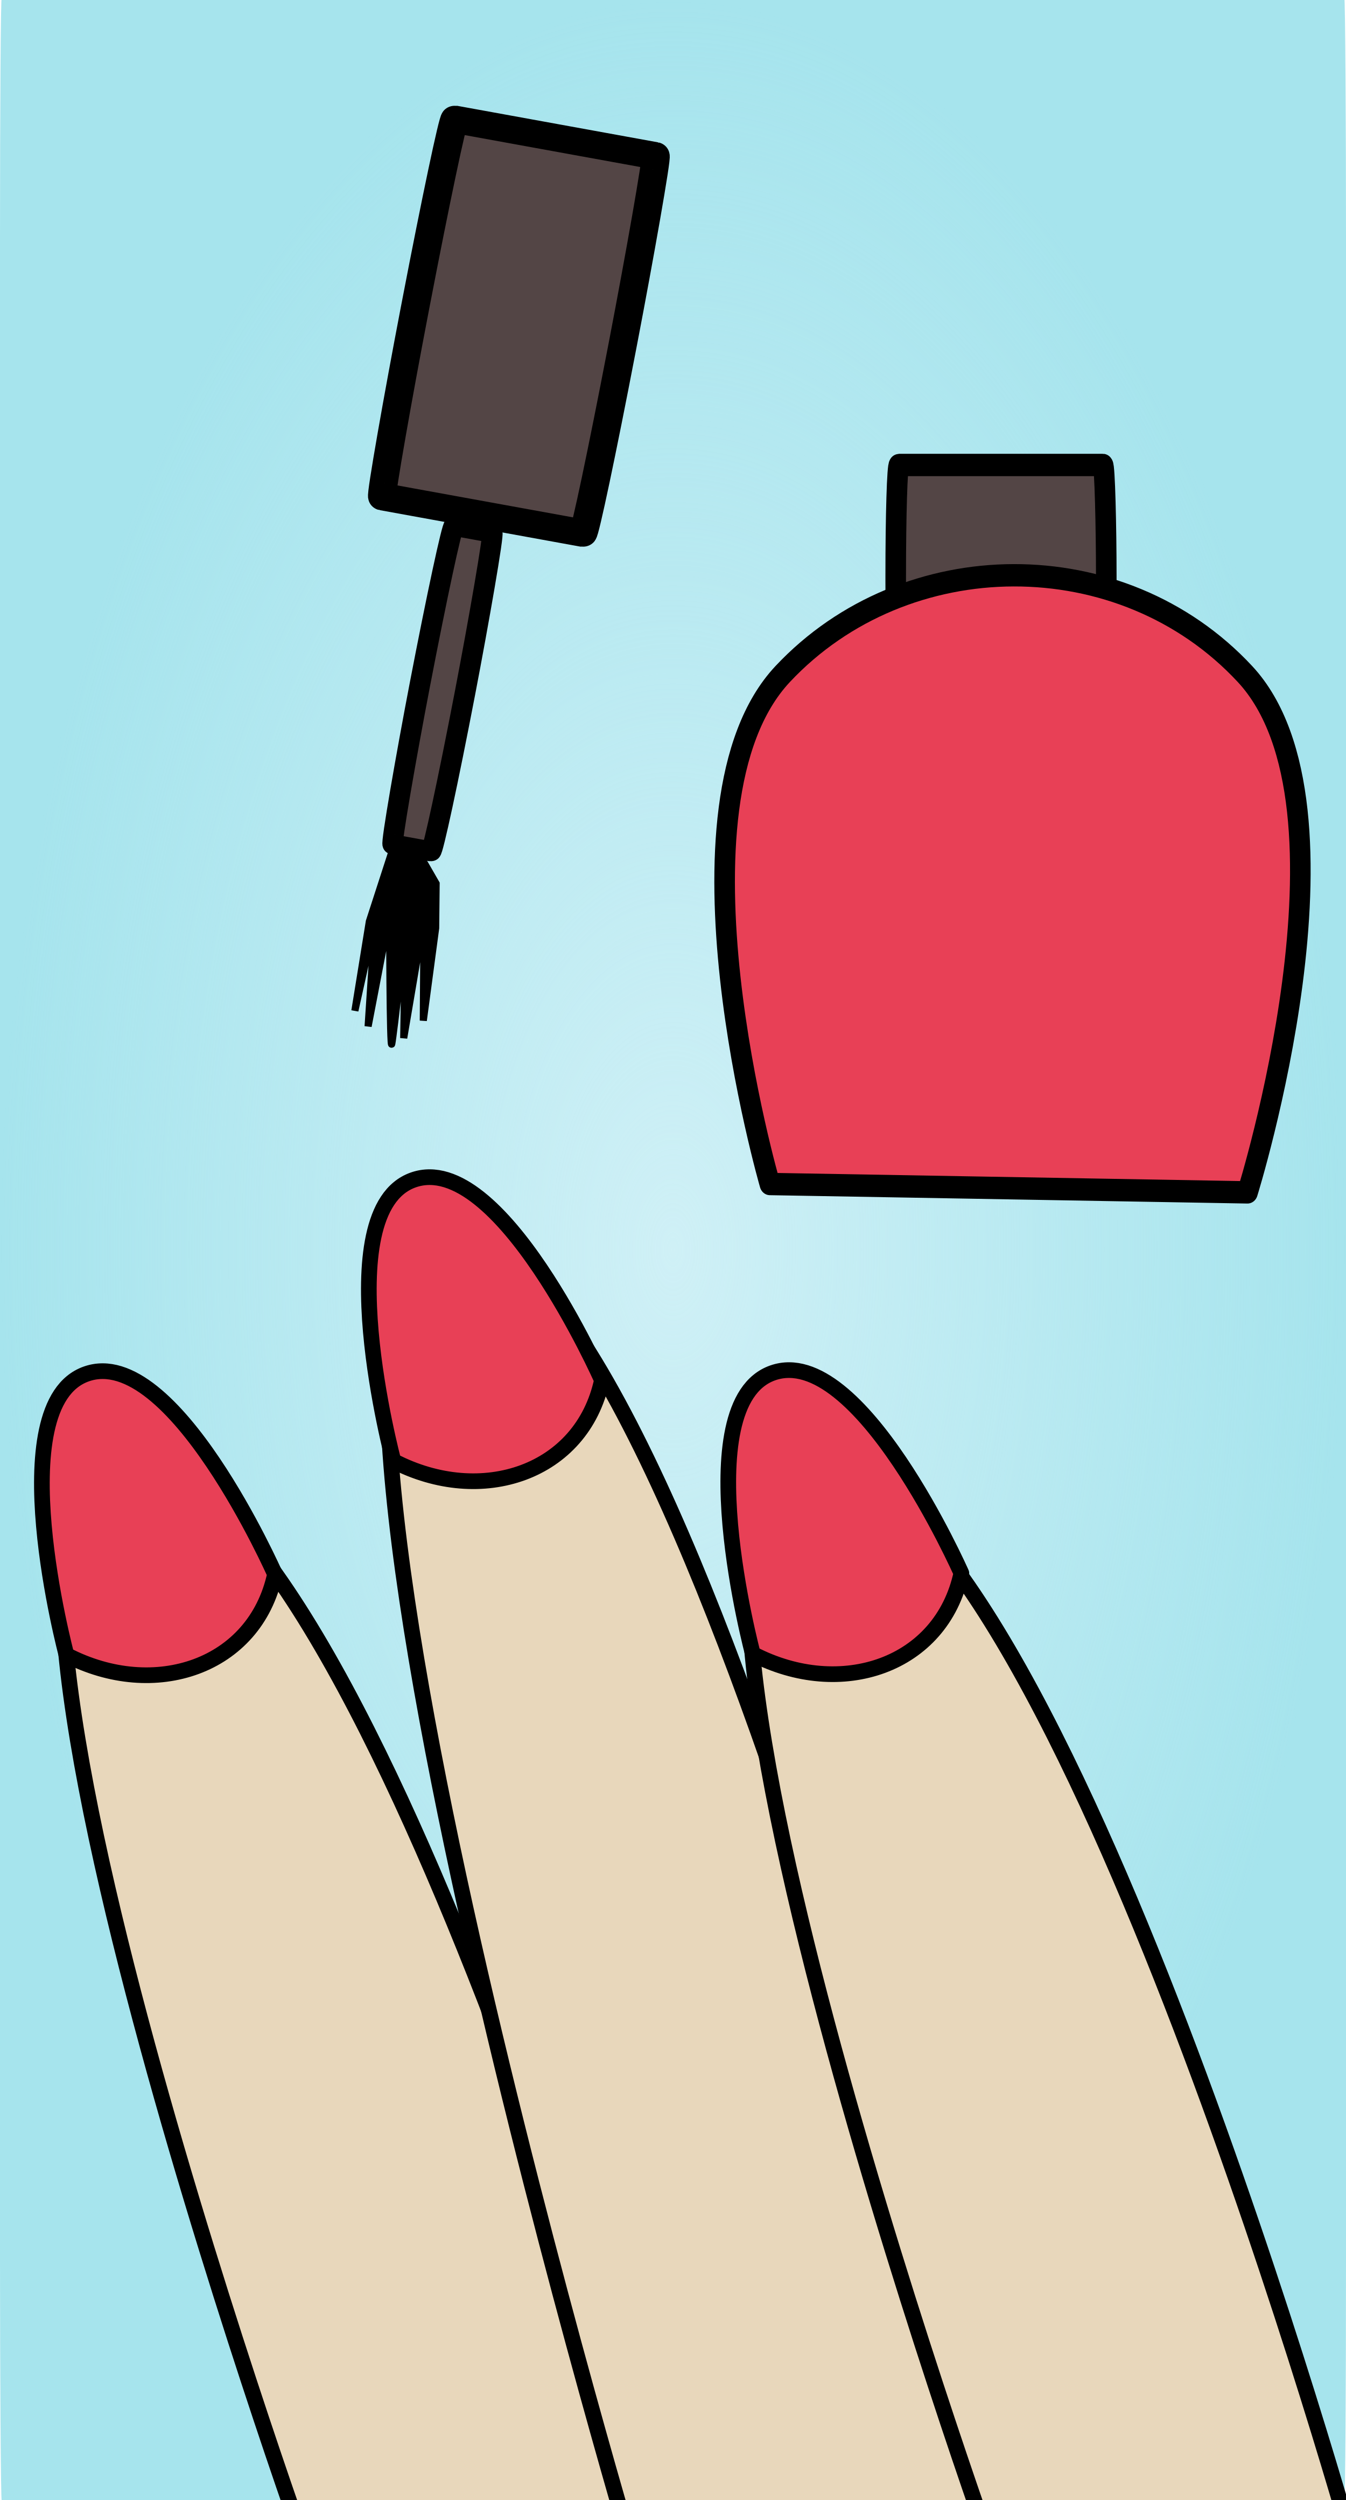
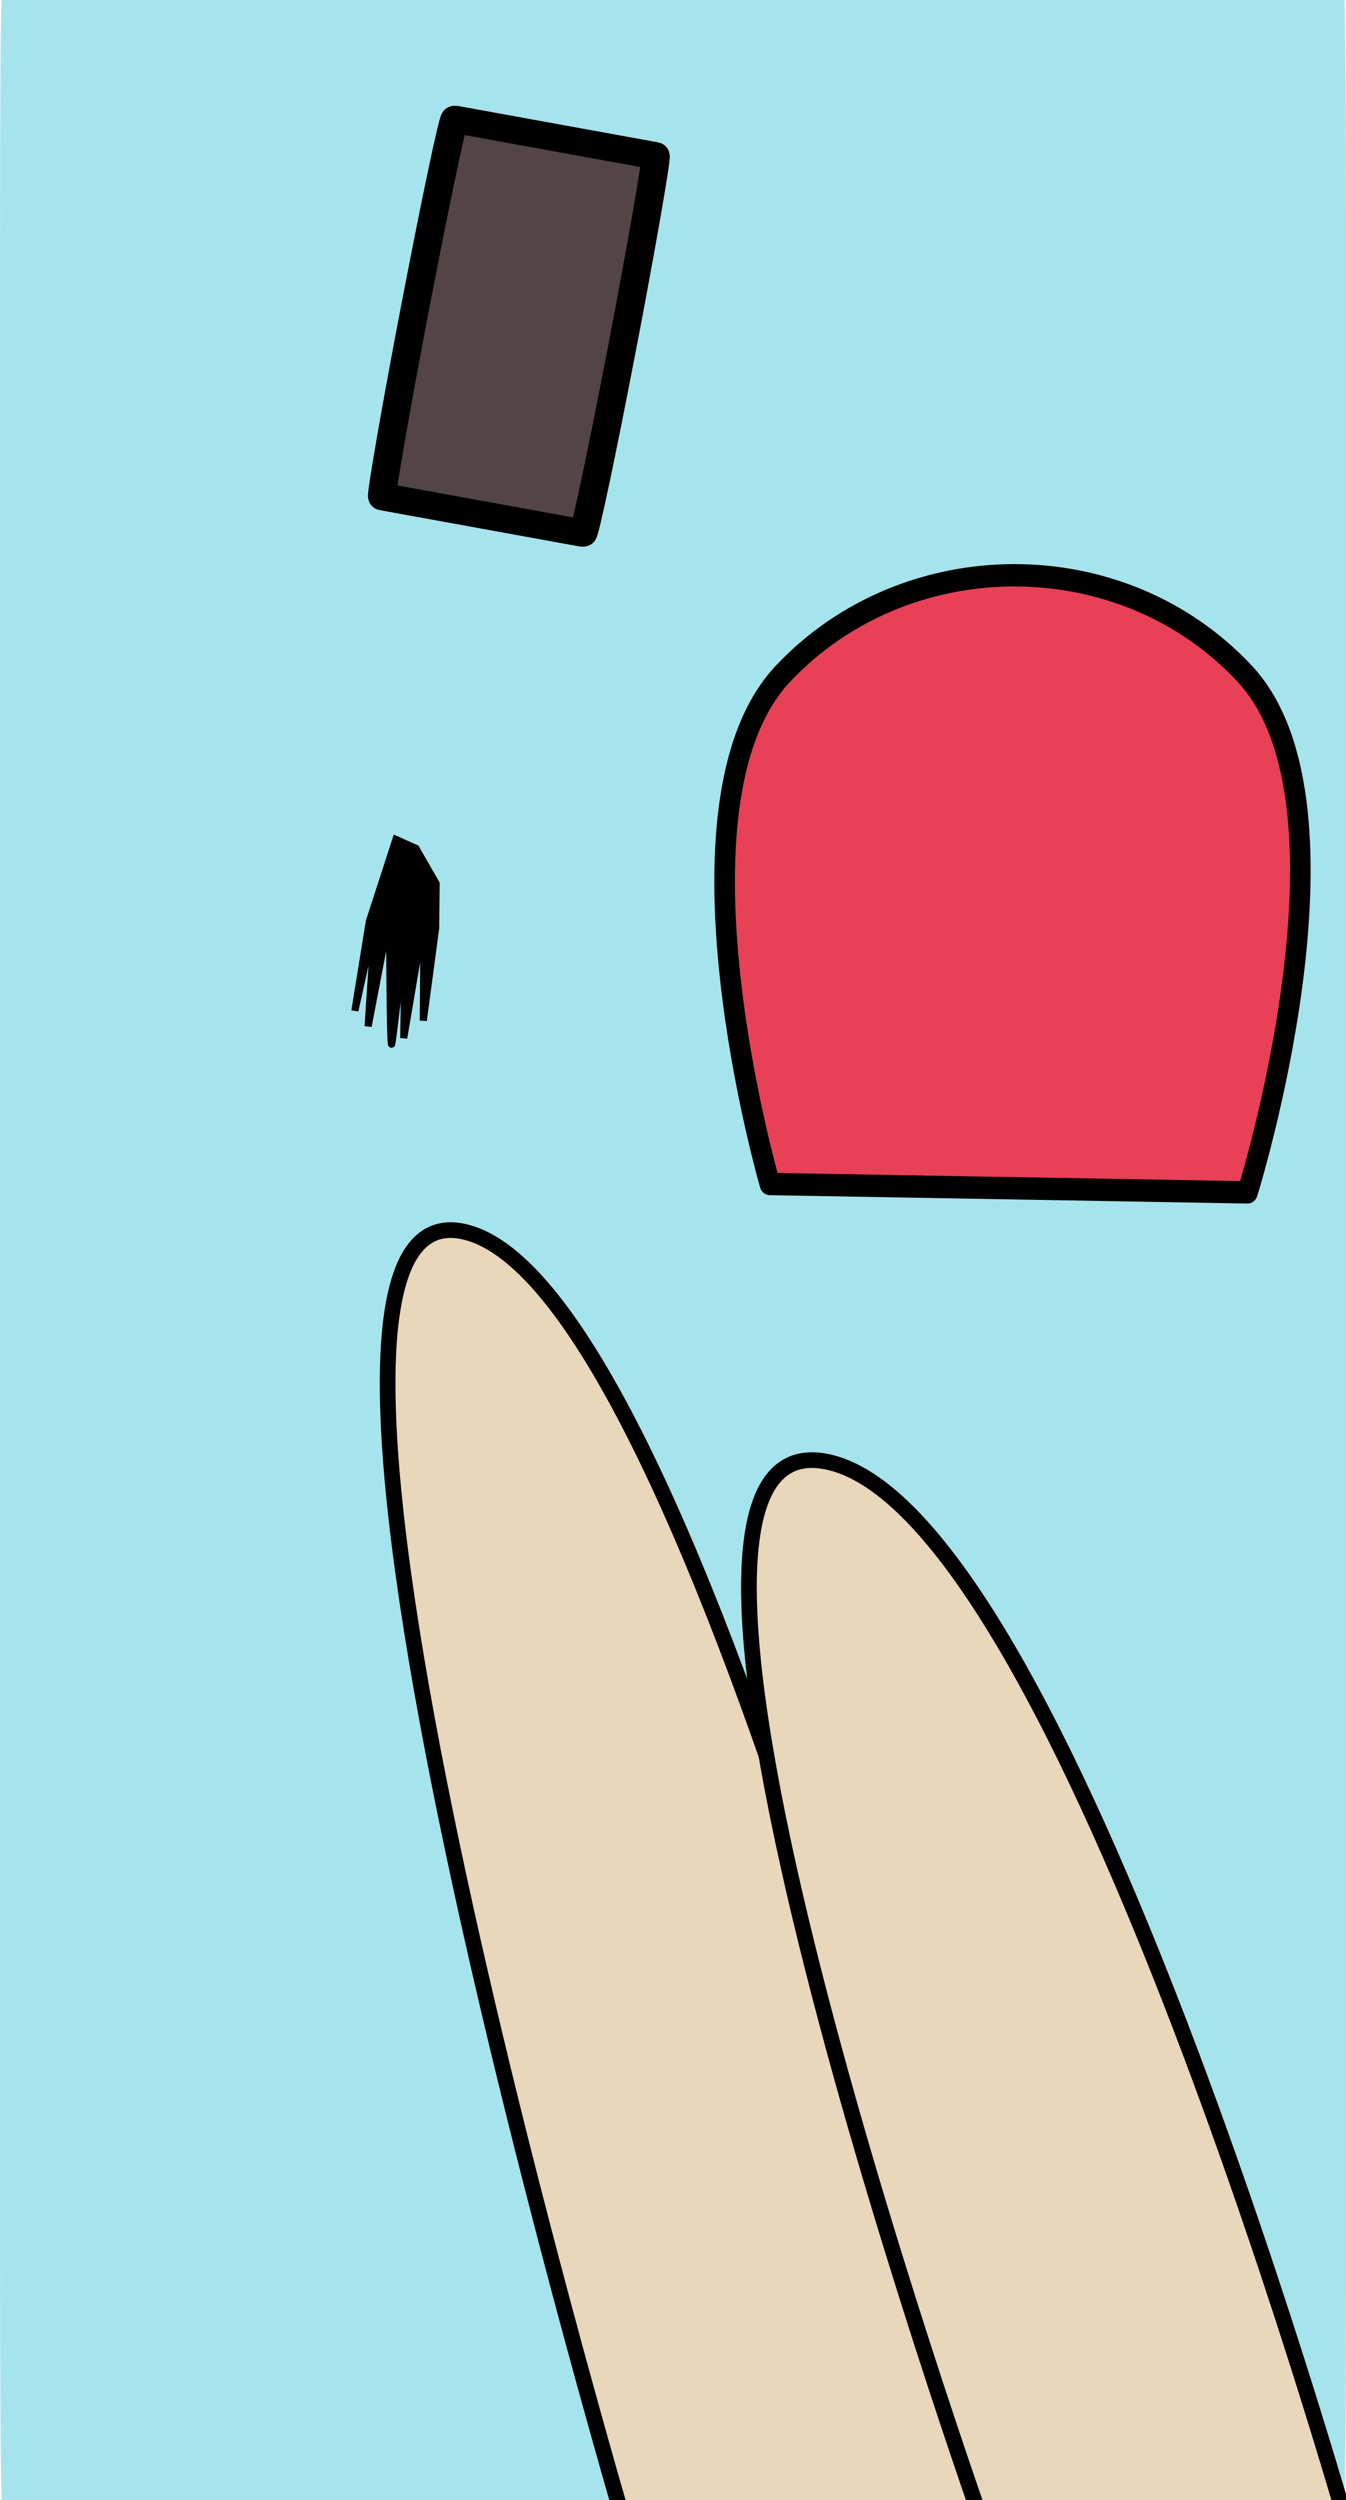
<svg xmlns="http://www.w3.org/2000/svg" xmlns:xlink="http://www.w3.org/1999/xlink" viewBox="0 0 257.801 478.527" height="510.429" width="274.988">
  <defs>
    <radialGradient gradientUnits="userSpaceOnUse" gradientTransform="matrix(1 0 0 1.856 0 -474.515)" r="128.901" fy="514.416" fx="259.277" cy="514.416" cx="259.277" id="b" xlink:href="#a" />
    <linearGradient id="a">
      <stop offset="0" stop-color="#cff0f6" />
      <stop offset="1" stop-color="#cff0f6" stop-opacity="0" />
    </linearGradient>
  </defs>
  <g transform="translate(-130.376 -241.073)">
    <rect ry="45.723" rx=".324" y="240.6" x="130.376" height="479" width="257.801" fill="#a6e4ed" />
-     <rect width="257.801" height="478.527" x="130.376" y="241.073" rx=".324" ry="45.678" fill="url(#b)" />
    <g fill-rule="evenodd" stroke="#000" stroke-width="3" stroke-linecap="round" stroke-linejoin="round">
-       <path d="M189.568 730.586s-78.814-218.38-32.877-210.554c45.937 7.825 102.13 210.554 102.13 210.554z" fill="#e8d7bb" />
      <path d="M251.835 730.541S173.09 467.317 218.987 476.75c45.896 9.432 102.038 253.792 102.038 253.792z" fill="#e8d7bb" />
      <path d="M321.077 731.285S242.263 512.906 288.2 520.732c45.937 7.825 102.129 210.553 102.129 210.553z" fill="#e8d7bb" />
-       <path d="M143.104 557.821c16.86 8.764 36.127 2.275 39.94-15.454 0 0-19.518-44.167-36.127-38.335-16.608 5.832-3.813 53.789-3.813 53.789zM205.724 520.69c16.86 8.764 36.128 2.275 39.94-15.454 0 0-19.518-44.167-36.126-38.335-16.609 5.832-3.814 53.79-3.814 53.79zM274.567 557.62c16.859 8.765 36.127 2.275 39.94-15.454 0 0-19.518-44.167-36.127-38.335-16.608 5.832-3.813 53.79-3.813 53.79z" fill="#e84056" />
    </g>
    <g transform="matrix(1.314 0 0 1.425 -94.866 -200.741)" stroke="#000" stroke-width="3" stroke-linecap="round" stroke-linejoin="round">
-       <rect width="30.693" height="30.693" x="301.978" y="372.497" rx=".492" ry="14.972" fill="#534545" />
      <path d="M285.508 400.57c-17.894 17.575-1.871 68.5-1.871 68.5l69.621 1.122s17.571-51.835-.374-69.622c-17.945-17.786-49.482-17.574-67.376 0z" fill="#e84056" fill-rule="evenodd" />
    </g>
    <g transform="matrix(1.337 .243 -.25 1.3 29.985 -211.717)" stroke="#000">
-       <rect width="6.47" height="46.896" x="211.806" y="386.037" rx=".5" ry="29.438" fill="#534545" stroke-width="2.893" stroke-linecap="round" stroke-linejoin="round" />
      <path d="M212.608 432.13l-1.497 12.353.374 13.1.374-13.474 1.872 15.346v-16.47s3.743 19.84 3.743 18.342c0-1.497-1.123-16.47-1.123-16.47l2.62 15.347-.374-17.593 2.62 14.599-.748-13.476-1.123-6.363-3.744-4.492z" fill-rule="evenodd" />
      <rect ry="27.097" rx=".476" y="328.184" x="201.116" height="55.549" width="29.722" fill="#534545" stroke-width="3.971" stroke-linecap="round" stroke-linejoin="round" />
    </g>
  </g>
</svg>